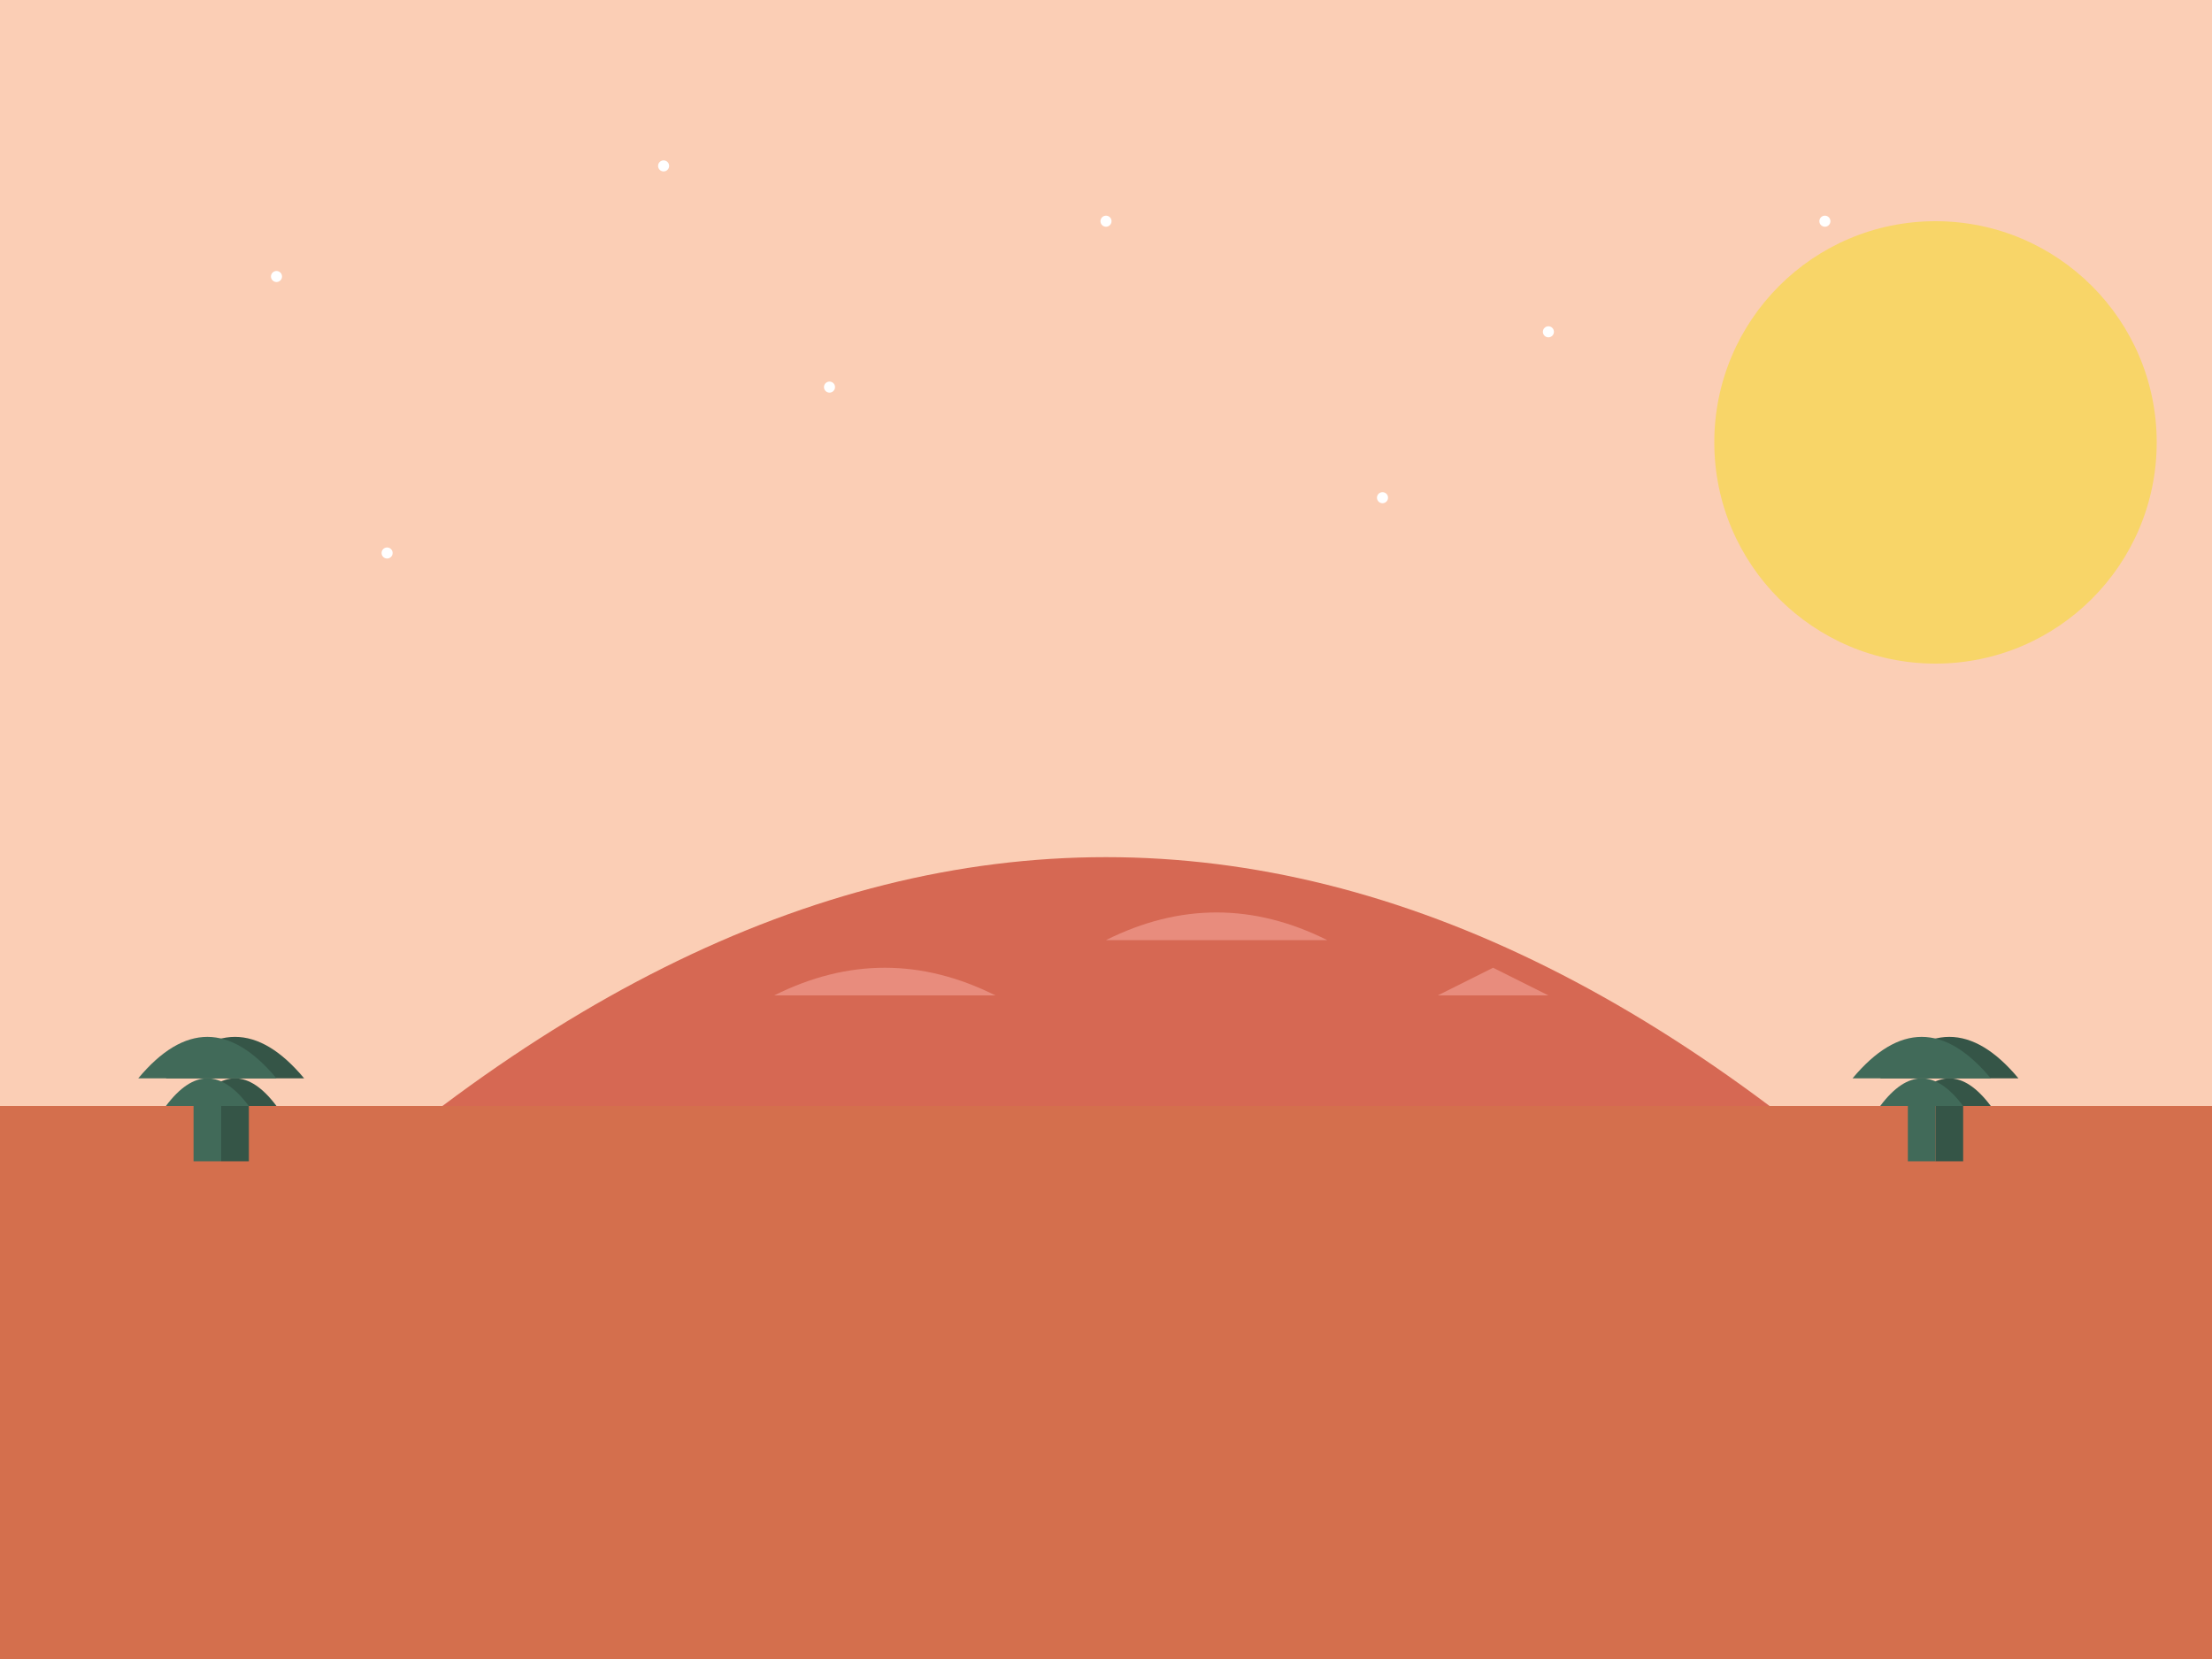
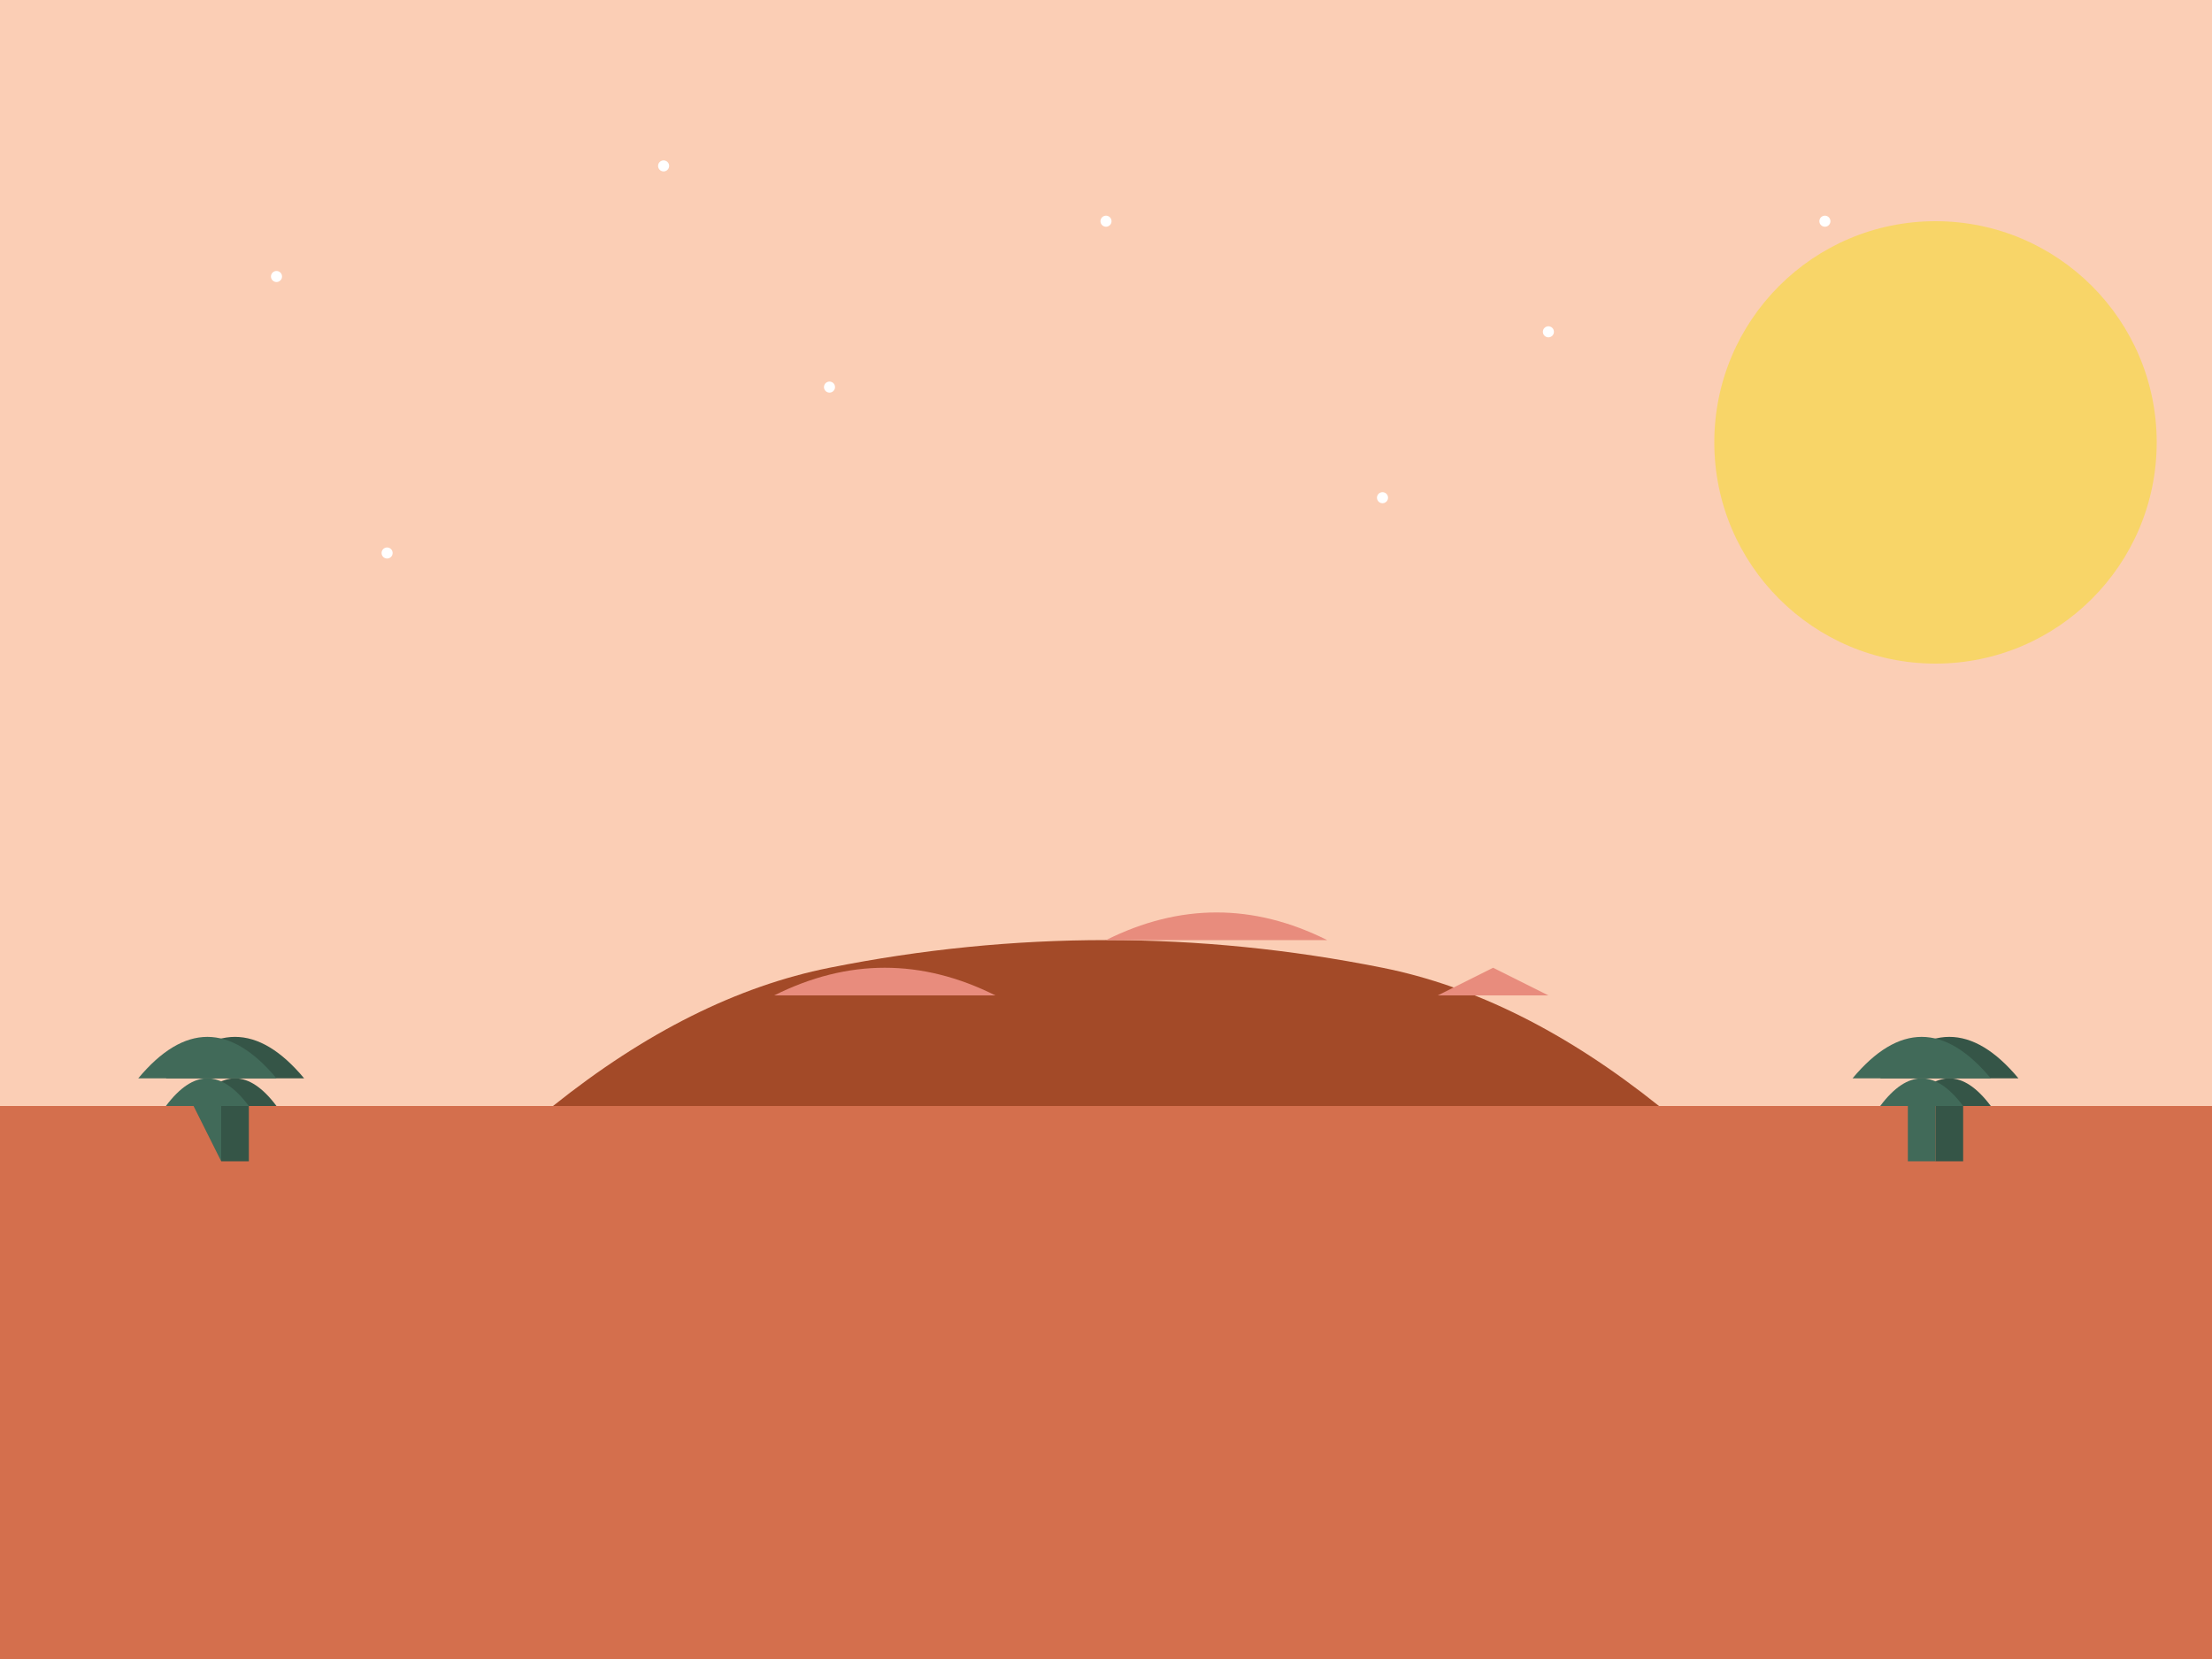
<svg xmlns="http://www.w3.org/2000/svg" width="400" height="300" viewBox="0 0 400 300">
  <style>
    .sky { fill: #FBCEB5; }
    .dark-sky { fill: #EB9486; }
    .ground { fill: #D46F4D; }
    .uluru-shadow { fill: #A34A28; }
    .uluru { fill: #D66853; }
    .uluru-highlight { fill: #E88C7D; }
    .tree { fill: #416A59; }
    .tree-shadow { fill: #355547; }
    .sun { fill: #F8D568; }
    .star { fill: #FFFFFF; }
  </style>
  <rect class="dark-sky" x="0" y="0" width="400" height="300" />
  <rect class="sky" x="0" y="0" width="400" height="200" />
  <circle class="sun" cx="350" cy="80" r="40" />
  <circle class="star" cx="50" cy="50" r="1" />
  <circle class="star" cx="120" cy="30" r="1" />
  <circle class="star" cx="200" cy="40" r="1" />
  <circle class="star" cx="280" cy="60" r="1" />
  <circle class="star" cx="70" cy="100" r="1" />
  <circle class="star" cx="150" cy="70" r="1" />
  <circle class="star" cx="250" cy="90" r="1" />
  <circle class="star" cx="330" cy="40" r="1" />
  <rect class="ground" x="0" y="200" width="400" height="100" />
  <path class="uluru-shadow" d="M100,200 Q125,180 150,175 Q200,165 250,175 Q275,180 300,200 L100,200 Z" />
-   <path class="uluru" d="M80,200 Q120,170 160,160 Q200,150 240,160 Q280,170 320,200 L80,200 Z" />
  <path class="uluru-highlight" d="M140,180 Q160,170 180,180 L140,180 Z" />
  <path class="uluru-highlight" d="M200,170 Q220,160 240,170 L200,170 Z" />
  <path class="uluru-highlight" d="M260,180 L270,175 L280,180 L260,180 Z" />
  <path class="tree-shadow" d="M40,200 L45,200 L45,210 L40,210 Z" />
  <path class="tree-shadow" d="M35,200 Q42.5,190 50,200 L35,200 Z" />
  <path class="tree-shadow" d="M30,195 Q42.5,180 55,195 L30,195 Z" />
-   <path class="tree" d="M35,200 L40,200 L40,210 L35,210 Z" />
+   <path class="tree" d="M35,200 L40,200 L40,210 Z" />
  <path class="tree" d="M30,200 Q37.5,190 45,200 L30,200 Z" />
  <path class="tree" d="M25,195 Q37.5,180 50,195 L25,195 Z" />
  <path class="tree-shadow" d="M350,200 L355,200 L355,210 L350,210 Z" />
  <path class="tree-shadow" d="M345,200 Q352.5,190 360,200 L345,200 Z" />
  <path class="tree-shadow" d="M340,195 Q352.5,180 365,195 L340,195 Z" />
  <path class="tree" d="M345,200 L350,200 L350,210 L345,210 Z" />
  <path class="tree" d="M340,200 Q347.5,190 355,200 L340,200 Z" />
  <path class="tree" d="M335,195 Q347.5,180 360,195 L335,195 Z" />
</svg>